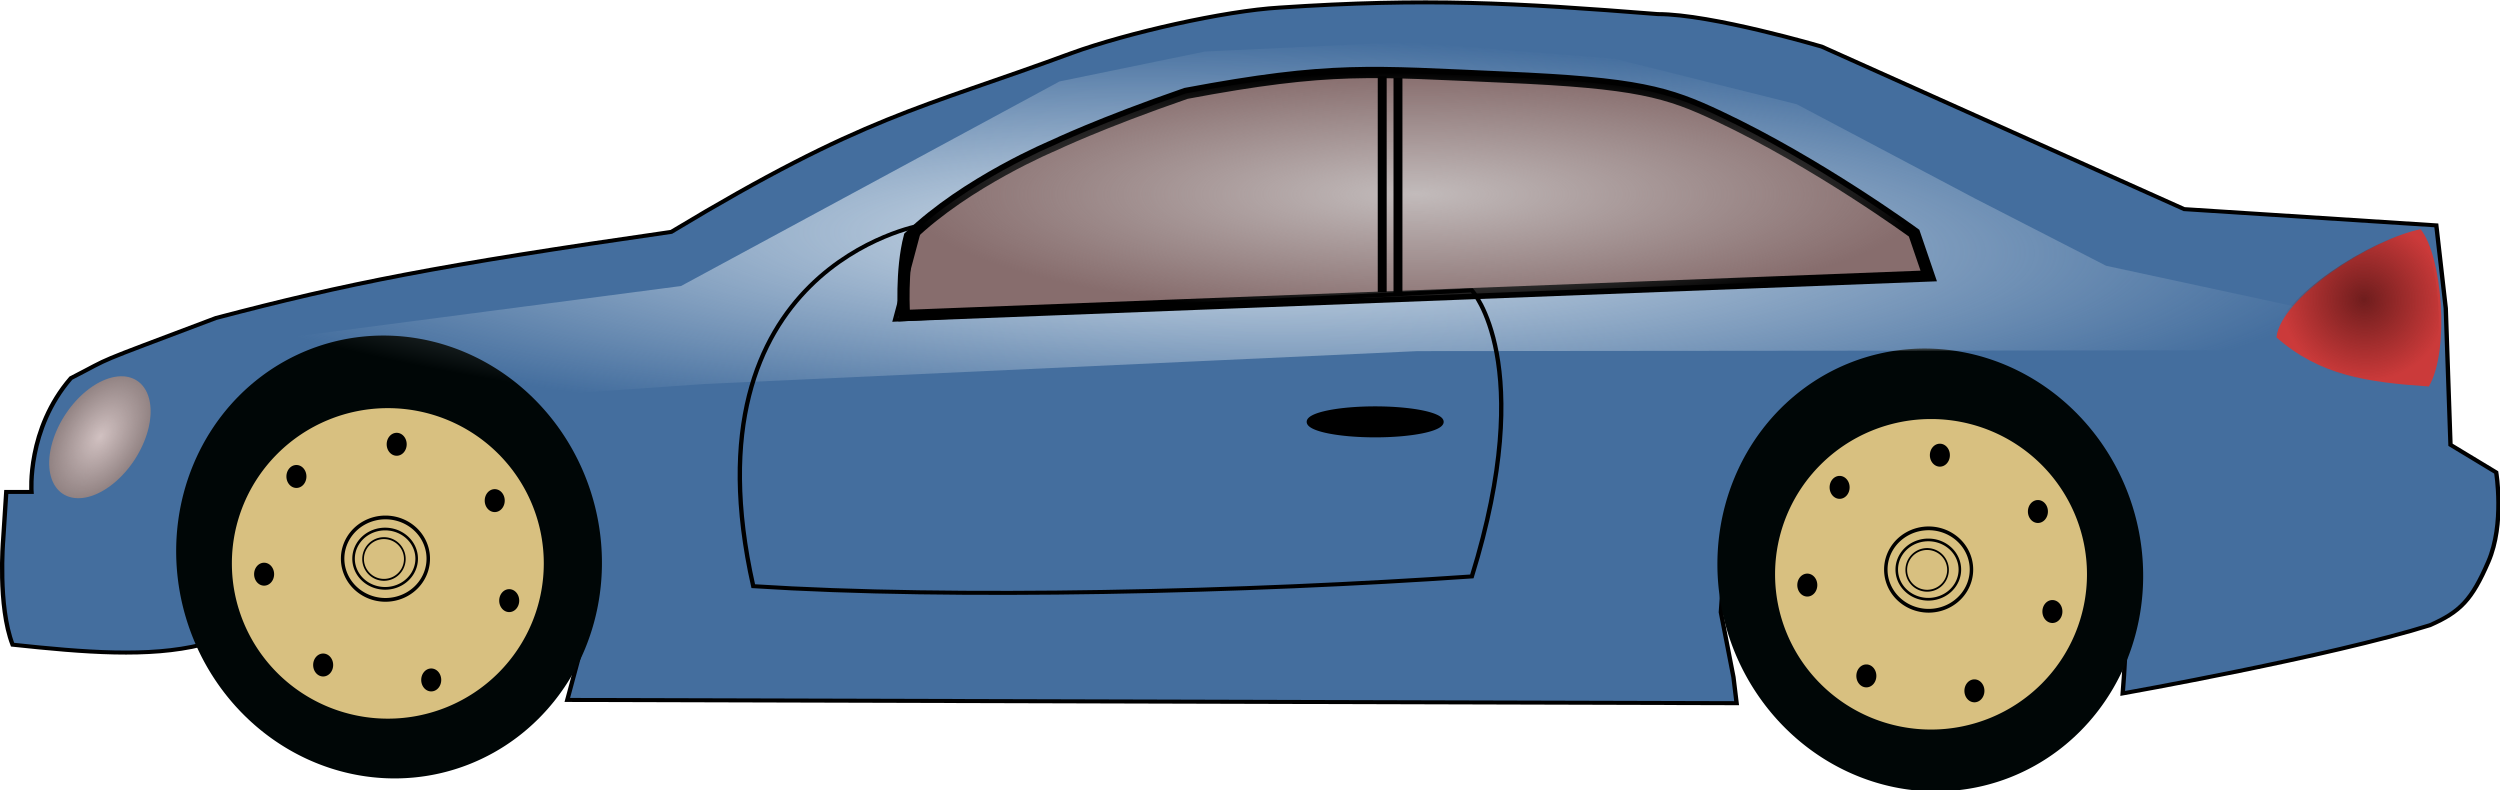
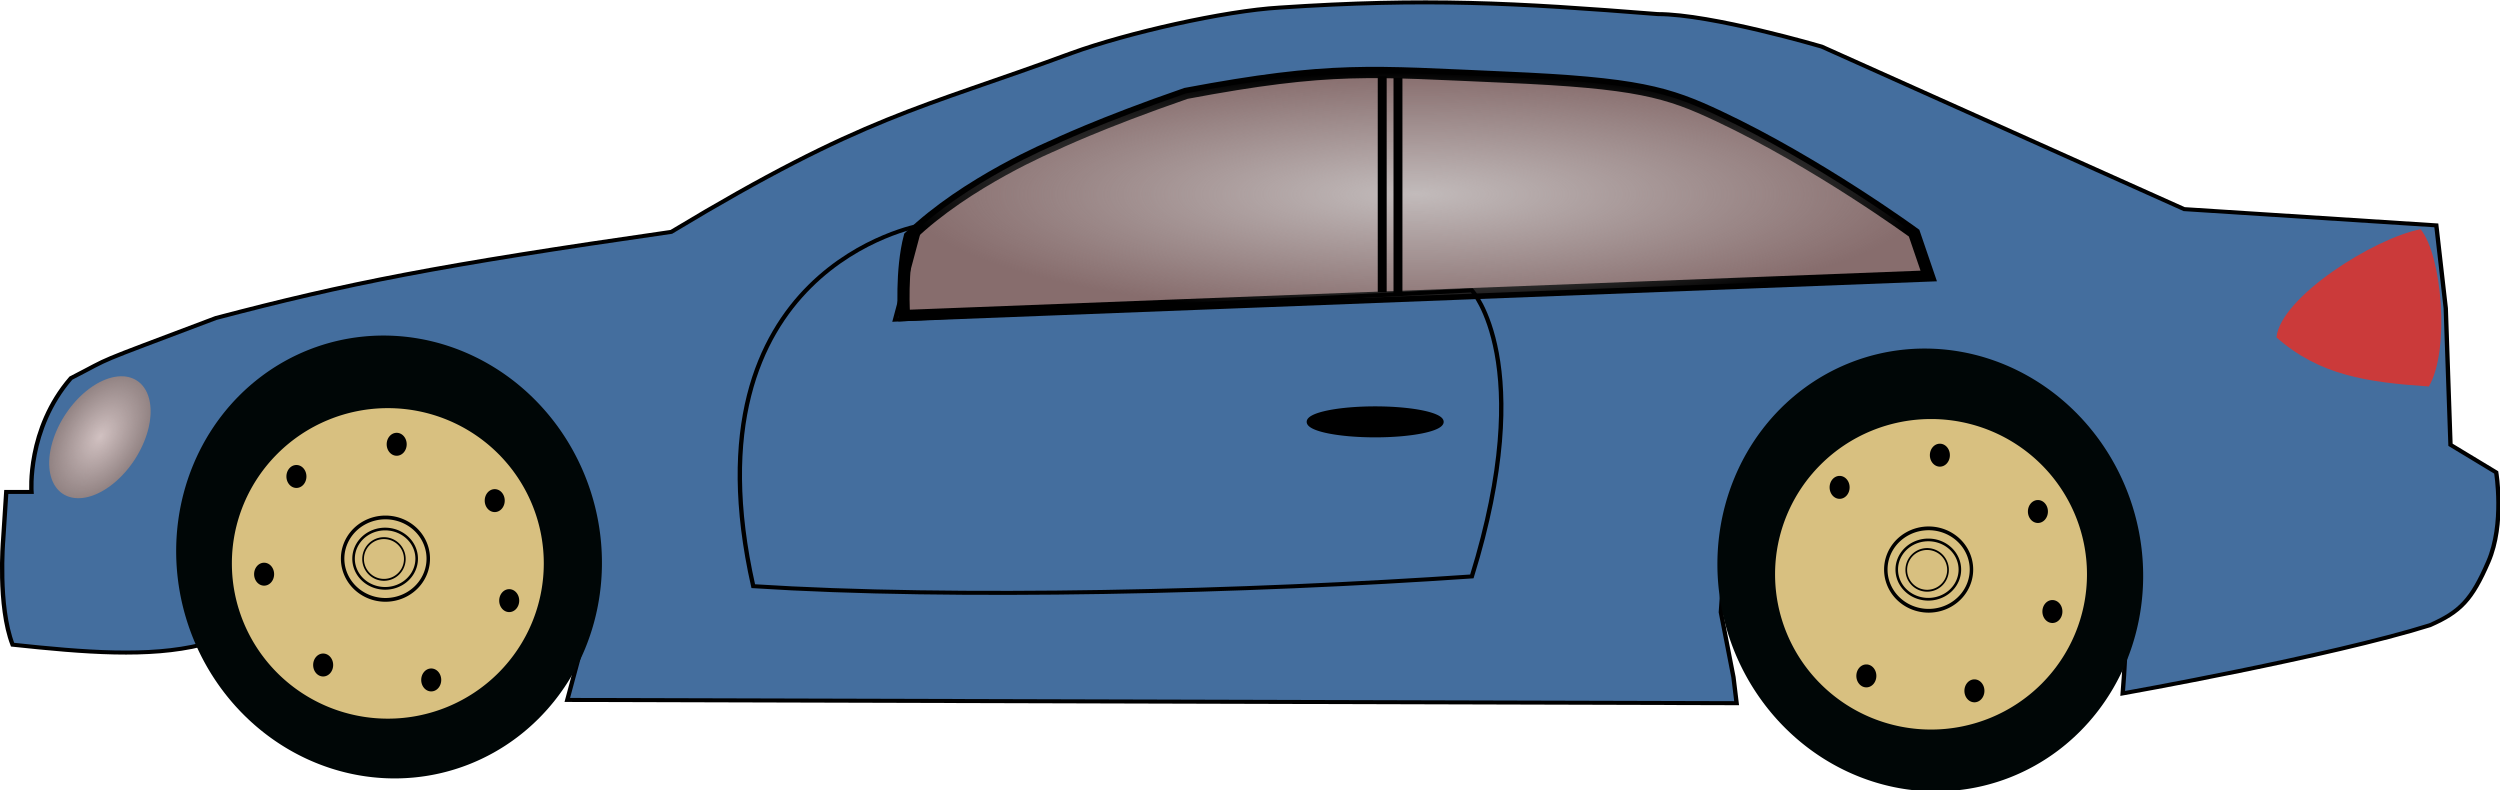
<svg xmlns="http://www.w3.org/2000/svg" xmlns:ns1="http://sodipodi.sourceforge.net/DTD/sodipodi-0.dtd" xmlns:ns2="http://www.inkscape.org/namespaces/inkscape" xmlns:xlink="http://www.w3.org/1999/xlink" contentScriptType="text/ecmascript" zoomAndPan="magnify" contentStyleType="text/css" id="svg1341" ns1:docname="auto_m.svg" version="1.0" width="1213.069" ns1:version="0.32" preserveAspectRatio="xMidYMid meet" ns2:version="0.44.1" height="383.565" ns1:docbase="D:\_petr_\School\INKSCAPE\svg\08.Dopravni prostredky a znacky">
  <defs id="defs1344">
    <linearGradient xlink:actuate="onLoad" xlink:type="simple" id="linearGradient16739" xlink:show="other" ns2:collect="always">
      <stop style="stop-color:#d1c1c1;stop-opacity:1;" offset="0" id="stop16741" />
      <stop style="stop-color:#d1c1c1;stop-opacity:0;" offset="1" id="stop16743" />
    </linearGradient>
    <linearGradient xlink:actuate="onLoad" xlink:type="simple" id="linearGradient14533" xlink:show="other" ns2:collect="always">
      <stop style="stop-color:#6f1d1d;stop-opacity:1;" offset="0" id="stop14535" />
      <stop style="stop-color:#6f1d1d;stop-opacity:0;" offset="1" id="stop14537" />
    </linearGradient>
    <linearGradient xlink:actuate="onLoad" xlink:type="simple" id="linearGradient7914" xlink:show="other" ns2:collect="always">
      <stop style="stop-color:#c2bbbb;stop-opacity:1;" offset="0" id="stop7916" />
      <stop style="stop-color:#c2bbbb;stop-opacity:0;" offset="1" id="stop7918" />
    </linearGradient>
    <linearGradient xlink:actuate="onLoad" xlink:type="simple" id="linearGradient4267" xlink:show="other" ns2:collect="always">
      <stop style="stop-color:#d8e3ed;stop-opacity:1;" offset="0" id="stop4269" />
      <stop style="stop-color:#d8e3ed;stop-opacity:0;" offset="1" id="stop4271" />
    </linearGradient>
    <radialGradient gradientTransform="matrix(1,1.718566e-2,-2.978223e-3,0.173,698.054,248.345)" ns2:collect="always" id="radialGradient4273" gradientUnits="userSpaceOnUse" xlink:show="other" xlink:type="simple" r="274.298" cx="-289.858" fx="-289.858" fy="370.545" cy="370.545" xlink:href="#linearGradient4267" xlink:actuate="onLoad" />
    <radialGradient gradientTransform="matrix(1,0,0,0.23,0,228.734)" ns2:collect="always" id="radialGradient7920" gradientUnits="userSpaceOnUse" xlink:show="other" xlink:type="simple" r="124.392" cx="452.233" fx="452.233" fy="297.012" cy="297.012" xlink:href="#linearGradient7914" xlink:actuate="onLoad" />
    <radialGradient gradientTransform="matrix(1,0,0,0.943,749.726,-46.514)" ns2:collect="always" id="radialGradient15273" gradientUnits="userSpaceOnUse" xlink:show="other" xlink:type="simple" r="20.25" cx="-22.008" fx="-22.008" cy="400.122" fy="400.122" xlink:href="#linearGradient14533" xlink:actuate="onLoad" />
    <radialGradient gradientTransform="matrix(1,0,0,1.615,0,-219.321)" ns2:collect="always" id="radialGradient16745" gradientUnits="userSpaceOnUse" xlink:show="other" xlink:type="simple" r="9.942" cx="135.369" fx="135.369" fy="356.396" cy="356.396" xlink:href="#linearGradient16739" xlink:actuate="onLoad" />
    <radialGradient gradientTransform="matrix(1,0,0,0.943,749.726,-46.514)" ns2:collect="always" id="radialGradient16792" gradientUnits="userSpaceOnUse" xlink:show="other" xlink:type="simple" r="20.25" cx="-22.008" fx="-22.008" cy="400.122" fy="400.122" xlink:href="#linearGradient14533" xlink:actuate="onLoad" />
    <radialGradient gradientTransform="matrix(1,0,0,1.615,0,-219.321)" ns2:collect="always" id="radialGradient16794" gradientUnits="userSpaceOnUse" xlink:show="other" xlink:type="simple" r="9.942" cx="135.369" fx="135.369" cy="356.396" fy="356.396" xlink:href="#linearGradient16739" xlink:actuate="onLoad" />
    <radialGradient gradientTransform="matrix(1.03,0,0,0.264,-67.518,298.799)" ns2:collect="always" id="radialGradient2402" gradientUnits="userSpaceOnUse" xlink:show="other" xlink:type="simple" r="124.392" cx="452.233" fx="452.233" cy="297.012" fy="297.012" xlink:href="#linearGradient7914" xlink:actuate="onLoad" />
    <radialGradient gradientTransform="matrix(1.03,1.97224e-2,-3.068243e-3,0.199,651.635,321.305)" ns2:collect="always" id="radialGradient2406" gradientUnits="userSpaceOnUse" xlink:show="other" xlink:type="simple" r="274.298" cx="-289.858" fx="-289.858" cy="370.545" fy="370.545" xlink:href="#linearGradient4267" xlink:actuate="onLoad" />
    <radialGradient gradientTransform="matrix(1.03,1.97224e-2,-3.068243e-3,0.199,651.635,321.305)" ns2:collect="always" id="radialGradient2452" gradientUnits="userSpaceOnUse" xlink:show="other" xlink:type="simple" r="274.298" cx="-289.858" fx="-289.858" cy="370.545" fy="370.545" xlink:href="#linearGradient4267" xlink:actuate="onLoad" />
    <radialGradient gradientTransform="matrix(1.03,0,0,0.264,-67.518,298.799)" ns2:collect="always" id="radialGradient2454" gradientUnits="userSpaceOnUse" xlink:show="other" xlink:type="simple" r="124.392" cx="452.233" fx="452.233" cy="297.012" fy="297.012" xlink:href="#linearGradient7914" xlink:actuate="onLoad" />
    <radialGradient gradientTransform="matrix(1,0,0,0.943,749.726,-46.514)" ns2:collect="always" id="radialGradient2456" gradientUnits="userSpaceOnUse" xlink:show="other" xlink:type="simple" r="20.25" cx="-22.008" fx="-22.008" cy="400.122" fy="400.122" xlink:href="#linearGradient14533" xlink:actuate="onLoad" />
    <radialGradient gradientTransform="matrix(1,0,0,1.615,0,-219.321)" ns2:collect="always" id="radialGradient2458" gradientUnits="userSpaceOnUse" xlink:show="other" xlink:type="simple" r="9.942" cx="135.369" fx="135.369" cy="356.396" fy="356.396" xlink:href="#linearGradient16739" xlink:actuate="onLoad" />
  </defs>
  <ns1:namedview bordercolor="#666666" ns2:window-height="721" ns2:zoom="0.46228331" id="base" ns2:current-layer="svg1341" ns2:window-y="-4" ns2:cy="173.52339" ns2:window-x="-4" ns2:cx="803.68262" width="1052.362px" ns2:pageopacity="0.0" height="744.094px" ns2:pageshadow="2" ns2:window-width="1024" pagecolor="#ffffff" borderopacity="1.0" />
  <g ns2:export-xdpi="90" id="g2411" ns2:export-filename="/home/lamatin/Projekt_Kliparty/9.C prace/Kamca/Obrázky Inkscape/auto_m.png" transform="matrix(1.941,0,0,1.797,-86.128,-583.605)" ns2:export-ydpi="90">
    <path ns1:nodetypes="ccccccccccccccccscccccccccccccccccccccc" id="path1350" d="M 47.517,498.844 C 43.775,488.312 45.153,470.758 45.153,470.758 L 45.941,457.593 L 52.245,457.593 C 52.245,457.593 51.054,440.65 62.094,426.873 C 73.527,420.558 65.541,424.021 98.338,410.636 C 131.109,401.32 153.59,396.483 212.191,387.377 C 260.55,355.89 274.24,354.245 312.257,339.105 C 326.242,333.619 350.47,327.695 364.259,326.817 C 400.897,324.184 422.959,325.5 458.809,328.572 C 472.203,328.572 499.78,337.349 499.78,337.349 L 590.39,381.234 L 653.424,385.622 L 655.787,408.003 L 656.969,444.866 L 668.394,452.326 C 668.394,452.326 670.561,466.15 666.424,476.463 C 662.288,486.776 659.432,489.957 651.848,493.578 C 626.93,502.026 575.026,512.009 575.026,512.009 C 575.026,512.009 577.291,483.046 575.42,461.981 C 571.308,449.321 566.359,442.672 559.662,434.773 C 549.025,425.557 540.949,422.704 529.721,421.607 C 515.959,422.235 505.296,425.118 505.296,425.118 C 505.296,425.118 490.522,435.212 483.628,444.866 C 477.522,457.593 476.143,465.492 476.143,465.492 L 474.567,490.067 L 477.719,507.621 L 478.507,514.642 L 186.19,513.765 L 192.493,488.312 L 192.493,463.736 L 178.311,434.773 L 155.461,419.852 L 128.672,418.974 L 109.762,430.384 L 93.216,456.715 L 92.428,481.29 C 92.428,481.29 93.807,494.017 94.792,498.844 C 81.594,502.355 65.558,500.926 47.517,498.844 z " style="fill:#446e9e;fill-opacity:1;fill-rule:evenodd;stroke:black;stroke-width:1.087px;stroke-linecap:butt;stroke-linejoin:miter;stroke-opacity:1" />
    <path transform="matrix(-0.835,0.679,-0.644,-0.983,557.293,717.061)" style="fill:#000606;fill-opacity:1;fill-rule:evenodd;stroke:none;stroke-width:7.3;stroke-miterlimit:4;stroke-dasharray:none;stroke-opacity:1" ns1:cx="200.9507" ns1:cy="384.88464" ns1:rx="50.98082" id="path2083" d="M 251.932 384.885 A 50.981 49.595 0 1 1  149.97,384.885 A 50.981 49.595 0 1 1  251.932 384.885 z" ns1:ry="49.595085" ns1:type="arc" />
    <path transform="matrix(-0.835,0.679,-0.644,-0.983,942.583,720.572)" style="fill:#000606;fill-opacity:1;fill-rule:evenodd;stroke:none;stroke-width:7.3;stroke-miterlimit:4;stroke-dasharray:none;stroke-opacity:1" ns1:cx="200.9507" ns1:cy="384.88464" ns1:rx="50.98082" d="M 251.932 384.885 A 50.981 49.595 0 1 1  149.97,384.885 A 50.981 49.595 0 1 1  251.932 384.885 z" id="path2811" ns1:ry="49.595085" ns1:type="arc" />
-     <path style="fill:url(#radialGradient2452);fill-opacity:1;fill-rule:evenodd;stroke:none;stroke-width:1px;stroke-linecap:butt;stroke-linejoin:miter;stroke-opacity:1" id="path3539" d="M 72.453,422.105 L 214.609,402.003 L 309.237,346.757 L 345.611,338.675 L 396.084,336.13 L 448.025,340.636 L 493.541,352.919 L 538.067,378.351 L 570.883,396.535 L 624.278,408.969 L 630.499,414.355 L 633.528,422.314 L 616.237,419.349 L 398.737,419.574 L 220.505,428.451 L 173.957,431.949 L 69.058,437.84 L 72.453,422.105 z " />
    <path ns1:nodetypes="ccccssccc" id="path5001" d="M 270.375,409.972 C 270.375,409.972 269.562,397.835 271.808,388.597 C 286.032,373.774 307.773,364.022 307.773,364.022 C 307.773,364.022 319.383,358 340.866,349.979 C 377.391,342.578 387.156,344.055 420.445,345.591 C 453.734,347.127 461.23,349.625 474.023,356.123 C 498.86,368.739 522.874,387.72 522.874,387.72 L 526.535,399.289 L 270.375,409.972 z " style="fill:#876d6d;fill-opacity:1;fill-rule:evenodd;stroke:black;stroke-width:3.045;stroke-linecap:butt;stroke-linejoin:miter;stroke-miterlimit:4;stroke-dasharray:none;stroke-opacity:1" />
    <path ns1:nodetypes="ccccssccc" d="M 270.375,409.972 C 270.375,409.972 269.562,397.835 271.808,388.597 C 286.032,373.774 307.773,364.022 307.773,364.022 C 307.773,364.022 319.383,358 340.866,349.979 C 377.391,342.578 387.156,344.055 420.445,345.591 C 453.734,347.127 461.23,349.625 474.023,356.123 C 498.86,368.739 522.874,387.72 522.874,387.72 L 526.535,399.289 L 270.375,409.972 z " id="path7186" style="fill:url(#radialGradient2454);fill-opacity:1;fill-rule:evenodd;stroke:none;stroke-width:2.8;stroke-linecap:butt;stroke-linejoin:miter;stroke-miterlimit:4;stroke-dasharray:none;stroke-opacity:1" />
    <rect x="388.796" y="345.344" width="2.229" style="fill:black;fill-opacity:1;fill-rule:evenodd;stroke:none;stroke-width:2.8;stroke-miterlimit:4;stroke-dasharray:none;stroke-opacity:1" rx="0" height="58.338" ry="8.563" id="rect6456" />
    <rect x="392.735" y="345.783" width="2.229" style="fill:black;fill-opacity:1;fill-rule:evenodd;stroke:none;stroke-width:2.8;stroke-miterlimit:4;stroke-dasharray:none;stroke-opacity:1" rx="0" height="58.338" id="rect7184" ry="8.563" />
    <path ns1:nodetypes="cccccc" id="path7922" d="M 268.133,411.075 L 412.322,403.176 C 412.322,403.176 428.868,422.704 412.322,480.412 C 356.38,484.581 282.907,486.556 232.677,483.046 C 214.752,397.032 274.437,385.622 274.437,385.622 L 268.133,411.075 z " style="fill:none;fill-opacity:0.75;fill-rule:evenodd;stroke:black;stroke-width:1.087px;stroke-linecap:butt;stroke-linejoin:miter;stroke-opacity:1" />
    <g id="g11586" transform="matrix(1.03,0,0,1.148,120.052,-188.497)">
      <path transform="matrix(1.151,0,0,1.073,141.677,44.251)" style="fill:#d8c080;fill-opacity:1;fill-rule:evenodd;stroke:none;stroke-width:2.8;stroke-miterlimit:4;stroke-dasharray:none;stroke-opacity:1" ns1:cx="220.26186" ns1:cy="501.32516" ns1:rx="32.886318" d="M 253.148 501.325 A 32.886 34.034 0 1 1  187.376,501.325 A 32.886 34.034 0 1 1  253.148 501.325 z" id="path7924" ns1:ry="34.033516" ns1:type="arc" />
      <path transform="matrix(1.053,0,0,1.103,469.361,93.598)" style="fill:none;fill-opacity:1;fill-rule:evenodd;stroke:black;stroke-width:0.8;stroke-miterlimit:4;stroke-dasharray:none;stroke-opacity:1" ns1:cx="-70.979202" ns1:cy="441.94104" ns1:rx="9.8694887" d="M -61.11 441.941 A 9.869 8.788 0 1 1  -80.849,441.941 A 9.869 8.788 0 1 1  -61.11 441.941 z" id="path10114" ns1:ry="8.7879009" ns1:type="arc" />
      <path transform="matrix(0.776,0,0,0.794,449.621,230.165)" style="fill:none;fill-opacity:1;fill-rule:evenodd;stroke:black;stroke-width:0.8;stroke-miterlimit:4;stroke-dasharray:none;stroke-opacity:1" ns1:cx="-70.979202" ns1:cy="441.94104" ns1:rx="9.8694887" id="path10842" d="M -61.11 441.941 A 9.869 8.788 0 1 1  -80.849,441.941 A 9.869 8.788 0 1 1  -61.11 441.941 z" ns1:ry="8.7879009" ns1:type="arc" />
      <path transform="matrix(0.513,0,0,0.558,430.67,334.534)" style="fill:none;fill-opacity:1;fill-rule:evenodd;stroke:black;stroke-width:0.8;stroke-miterlimit:4;stroke-dasharray:none;stroke-opacity:1" ns1:cx="-70.979202" ns1:cy="441.94104" ns1:rx="9.8694887" d="M -61.11 441.941 A 9.869 8.788 0 1 1  -80.849,441.941 A 9.869 8.788 0 1 1  -61.11 441.941 z" id="path10844" ns1:ry="8.7879009" ns1:type="arc" />
-       <path transform="translate(410.733,155.208)" style="fill:black;fill-opacity:1;fill-rule:evenodd;stroke:black;stroke-width:0.8;stroke-miterlimit:4;stroke-dasharray:none;stroke-opacity:1" ns1:cx="-45.56189" ns1:cy="429.50278" ns1:rx="2.0279772" d="M -43.534 429.503 A 2.028 2.298 0 1 1  -47.59,429.503 A 2.028 2.298 0 1 1  -43.534 429.503 z" id="path10846" ns1:ry="2.2983742" ns1:type="arc" />
      <path transform="translate(418.575,132.224)" style="fill:black;fill-opacity:1;fill-rule:evenodd;stroke:black;stroke-width:0.8;stroke-miterlimit:4;stroke-dasharray:none;stroke-opacity:1" ns1:cx="-45.56189" ns1:cy="429.50278" id="path11574" ns1:rx="2.0279772" d="M -43.534 429.503 A 2.028 2.298 0 1 1  -47.59,429.503 A 2.028 2.298 0 1 1  -43.534 429.503 z" ns1:ry="2.2983742" ns1:type="arc" />
      <path transform="translate(425.064,176.569)" style="fill:black;fill-opacity:1;fill-rule:evenodd;stroke:black;stroke-width:0.8;stroke-miterlimit:4;stroke-dasharray:none;stroke-opacity:1" ns1:cx="-45.56189" ns1:cy="429.50278" ns1:rx="2.0279772" d="M -43.534 429.503 A 2.028 2.298 0 1 1  -47.59,429.503 A 2.028 2.298 0 1 1  -43.534 429.503 z" id="path11576" ns1:ry="2.2983742" ns1:type="arc" />
-       <path transform="translate(451.293,180.084)" style="fill:black;fill-opacity:1;fill-rule:evenodd;stroke:black;stroke-width:0.8;stroke-miterlimit:4;stroke-dasharray:none;stroke-opacity:1" ns1:cx="-45.56189" ns1:cy="429.50278" id="path11578" ns1:rx="2.0279772" d="M -43.534 429.503 A 2.028 2.298 0 1 1  -47.59,429.503 A 2.028 2.298 0 1 1  -43.534 429.503 z" ns1:ry="2.2983742" ns1:type="arc" />
+       <path transform="translate(451.293,180.084)" style="fill:black;fill-opacity:1;fill-rule:evenodd;stroke:black;stroke-width:0.8;stroke-miterlimit:4;stroke-dasharray:none;stroke-opacity:1" ns1:cx="-45.56189" ns1:cy="429.50278" id="path11578" ns1:rx="2.0279772" d="M -43.534 429.503 A 2.028 2.298 0 1 1  -47.59,429.503 A 2.028 2.298 0 1 1  -43.534 429.503 " ns1:ry="2.2983742" ns1:type="arc" />
      <path transform="translate(442.91,124.653)" style="fill:black;fill-opacity:1;fill-rule:evenodd;stroke:black;stroke-width:0.8;stroke-miterlimit:4;stroke-dasharray:none;stroke-opacity:1" ns1:cx="-45.56189" ns1:cy="429.50278" ns1:rx="2.0279772" d="M -43.534 429.503 A 2.028 2.298 0 1 1  -47.59,429.503 A 2.028 2.298 0 1 1  -43.534 429.503 z" id="path11580" ns1:ry="2.2983742" ns1:type="arc" />
      <path transform="translate(470.22,161.427)" style="fill:black;fill-opacity:1;fill-rule:evenodd;stroke:black;stroke-width:0.8;stroke-miterlimit:4;stroke-dasharray:none;stroke-opacity:1" ns1:cx="-45.56189" ns1:cy="429.50278" id="path11582" ns1:rx="2.0279772" d="M -43.534 429.503 A 2.028 2.298 0 1 1  -47.59,429.503 A 2.028 2.298 0 1 1  -43.534 429.503 z" ns1:ry="2.2983742" ns1:type="arc" />
      <path transform="translate(466.705,137.902)" style="fill:black;fill-opacity:1;fill-rule:evenodd;stroke:black;stroke-width:0.8;stroke-miterlimit:4;stroke-dasharray:none;stroke-opacity:1" ns1:cx="-45.56189" ns1:cy="429.50278" ns1:rx="2.0279772" id="path11584" d="M -43.534 429.503 A 2.028 2.298 0 1 1  -47.59,429.503 A 2.028 2.298 0 1 1  -43.534 429.503 z" ns1:ry="2.2983742" ns1:type="arc" />
    </g>
    <g id="g12325" transform="matrix(1.03,0,0,1.148,-265.728,-191.439)">
      <path transform="matrix(1.151,0,0,1.073,141.677,44.251)" style="fill:#d8c080;fill-opacity:1;fill-rule:evenodd;stroke:none;stroke-width:2.8;stroke-miterlimit:4;stroke-dasharray:none;stroke-opacity:1" ns1:cx="220.26186" ns1:cy="501.32516" ns1:rx="32.886318" id="path12327" d="M 253.148 501.325 A 32.886 34.034 0 1 1  187.376,501.325 A 32.886 34.034 0 1 1  253.148 501.325 z" ns1:ry="34.033516" ns1:type="arc" />
      <path transform="matrix(1.053,0,0,1.103,469.361,93.598)" style="fill:none;fill-opacity:1;fill-rule:evenodd;stroke:black;stroke-width:0.8;stroke-miterlimit:4;stroke-dasharray:none;stroke-opacity:1" ns1:cx="-70.979202" ns1:cy="441.94104" ns1:rx="9.8694887" id="path12329" d="M -61.11 441.941 A 9.869 8.788 0 1 1  -80.849,441.941 A 9.869 8.788 0 1 1  -61.11 441.941 z" ns1:ry="8.7879009" ns1:type="arc" />
      <path transform="matrix(0.776,0,0,0.794,449.621,230.165)" style="fill:none;fill-opacity:1;fill-rule:evenodd;stroke:black;stroke-width:0.8;stroke-miterlimit:4;stroke-dasharray:none;stroke-opacity:1" ns1:cx="-70.979202" ns1:cy="441.94104" ns1:rx="9.8694887" d="M -61.11 441.941 A 9.869 8.788 0 1 1  -80.849,441.941 A 9.869 8.788 0 1 1  -61.11 441.941 z" id="path12331" ns1:ry="8.7879009" ns1:type="arc" />
      <path transform="matrix(0.513,0,0,0.558,430.67,334.534)" style="fill:none;fill-opacity:1;fill-rule:evenodd;stroke:black;stroke-width:0.8;stroke-miterlimit:4;stroke-dasharray:none;stroke-opacity:1" ns1:cx="-70.979202" ns1:cy="441.94104" ns1:rx="9.8694887" id="path12333" d="M -61.11 441.941 A 9.869 8.788 0 1 1  -80.849,441.941 A 9.869 8.788 0 1 1  -61.11 441.941 z" ns1:ry="8.7879009" ns1:type="arc" />
      <path transform="translate(410.733,155.208)" style="fill:black;fill-opacity:1;fill-rule:evenodd;stroke:black;stroke-width:0.8;stroke-miterlimit:4;stroke-dasharray:none;stroke-opacity:1" ns1:cx="-45.56189" ns1:cy="429.50278" ns1:rx="2.0279772" id="path12335" d="M -43.534 429.503 A 2.028 2.298 0 1 1  -47.59,429.503 A 2.028 2.298 0 1 1  -43.534 429.503 z" ns1:ry="2.2983742" ns1:type="arc" />
      <path transform="translate(418.575,132.224)" style="fill:black;fill-opacity:1;fill-rule:evenodd;stroke:black;stroke-width:0.8;stroke-miterlimit:4;stroke-dasharray:none;stroke-opacity:1" ns1:cx="-45.56189" ns1:cy="429.50278" id="path12337" d="M -43.534 429.503 A 2.028 2.298 0 1 1  -47.59,429.503 A 2.028 2.298 0 1 1  -43.534 429.503 z" ns1:rx="2.0279772" ns1:ry="2.2983742" ns1:type="arc" />
      <path transform="translate(425.064,176.569)" style="fill:black;fill-opacity:1;fill-rule:evenodd;stroke:black;stroke-width:0.8;stroke-miterlimit:4;stroke-dasharray:none;stroke-opacity:1" ns1:cx="-45.56189" ns1:cy="429.50278" ns1:rx="2.0279772" id="path12339" d="M -43.534 429.503 A 2.028 2.298 0 1 1  -47.59,429.503 A 2.028 2.298 0 1 1  -43.534 429.503 z" ns1:ry="2.2983742" ns1:type="arc" />
      <path transform="translate(451.293,180.084)" style="fill:black;fill-opacity:1;fill-rule:evenodd;stroke:black;stroke-width:0.8;stroke-miterlimit:4;stroke-dasharray:none;stroke-opacity:1" ns1:cx="-45.56189" ns1:cy="429.50278" id="path12341" d="M -43.534 429.503 A 2.028 2.298 0 1 1  -47.59,429.503 A 2.028 2.298 0 1 1  -43.534 429.503 z" ns1:rx="2.0279772" ns1:ry="2.2983742" ns1:type="arc" />
      <path transform="translate(442.91,124.653)" style="fill:black;fill-opacity:1;fill-rule:evenodd;stroke:black;stroke-width:0.8;stroke-miterlimit:4;stroke-dasharray:none;stroke-opacity:1" ns1:cx="-45.56189" ns1:cy="429.50278" ns1:rx="2.0279772" id="path12343" d="M -43.534 429.503 A 2.028 2.298 0 1 1  -47.59,429.503 A 2.028 2.298 0 1 1  -43.534 429.503 z" ns1:ry="2.2983742" ns1:type="arc" />
      <path transform="translate(470.22,161.427)" style="fill:black;fill-opacity:1;fill-rule:evenodd;stroke:black;stroke-width:0.8;stroke-miterlimit:4;stroke-dasharray:none;stroke-opacity:1" ns1:cx="-45.56189" ns1:cy="429.50278" id="path12345" d="M -43.534 429.503 A 2.028 2.298 0 1 1  -47.59,429.503 A 2.028 2.298 0 1 1  -43.534 429.503 z" ns1:rx="2.0279772" ns1:ry="2.2983742" ns1:type="arc" />
      <path transform="translate(466.705,137.902)" style="fill:black;fill-opacity:1;fill-rule:evenodd;stroke:black;stroke-width:0.8;stroke-miterlimit:4;stroke-dasharray:none;stroke-opacity:1" ns1:cx="-45.56189" ns1:cy="429.50278" ns1:rx="2.0279772" d="M -43.534 429.503 A 2.028 2.298 0 1 1  -47.59,429.503 A 2.028 2.298 0 1 1  -43.534 429.503 z" id="path12347" ns1:ry="2.2983742" ns1:type="arc" />
    </g>
    <path transform="matrix(1.03,0,0,1.148,75.109,-264.078)" style="fill:black;fill-opacity:1;fill-rule:evenodd;stroke:black;stroke-width:0.8;stroke-miterlimit:4;stroke-dasharray:none;stroke-opacity:1" ns1:cx="303.92618" ns1:cy="612.15594" ns1:rx="16.223818" id="path12349" d="M 320.15 612.156 A 16.224 3.245 0 1 1  287.702,612.156 A 16.224 3.245 0 1 1  320.15 612.156 z" ns1:ry="3.2447636" ns1:type="arc" />
    <g id="g15269" transform="matrix(1.012,0.218,-0.195,1.127,-36.584,-125.775)">
      <path ns1:nodetypes="cccc" d="M 747.022,347.873 C 732.093,349.755 720.434,350.334 708.533,343.547 C 707.722,334.083 727.272,316.202 738.041,311.93 C 744.222,316.835 750.48,338.344 747.022,347.873 z " id="path12351" style="fill:#cb3a3a;fill-opacity:1;fill-rule:evenodd;stroke:none;stroke-width:1px;stroke-linecap:butt;stroke-linejoin:miter;stroke-opacity:1" />
-       <path ns1:nodetypes="cccc" id="path13805" d="M 746.481,348.144 C 731.552,350.025 719.893,350.605 707.992,343.818 C 707.181,334.354 726.731,316.472 737.501,312.2 C 743.681,317.106 749.939,338.614 746.481,348.144 z " style="fill:url(#radialGradient2456);fill-opacity:1;fill-rule:evenodd;stroke:none;stroke-width:1px;stroke-linecap:butt;stroke-linejoin:miter;stroke-opacity:1" />
    </g>
    <path transform="matrix(0.843,0.659,-0.592,0.94,166.217,18.609)" style="fill:#928383;fill-opacity:1;fill-rule:evenodd;stroke:none;stroke-width:0.8;stroke-miterlimit:4;stroke-dasharray:none;stroke-opacity:1" ns1:cx="135.36926" ns1:cy="356.3959" ns1:rx="9.9423752" id="path16009" d="M 145.312 356.396 A 9.942 16.061 0 1 1  125.427,356.396 A 9.942 16.061 0 1 1  145.312 356.396 z" ns1:ry="16.06076" ns1:type="arc" />
    <path transform="matrix(0.843,0.659,-0.592,0.94,166.217,18.609)" style="fill:url(#radialGradient2458);fill-opacity:1;fill-rule:evenodd;stroke:none;stroke-width:0.8;stroke-miterlimit:4;stroke-dasharray:none;stroke-opacity:1" ns1:cx="135.36926" ns1:cy="356.3959" ns1:rx="9.9423752" d="M 145.312 356.396 A 9.942 16.061 0 1 1  125.427,356.396 A 9.942 16.061 0 1 1  145.312 356.396 z" id="path16011" ns1:ry="16.06076" ns1:type="arc" />
  </g>
</svg>